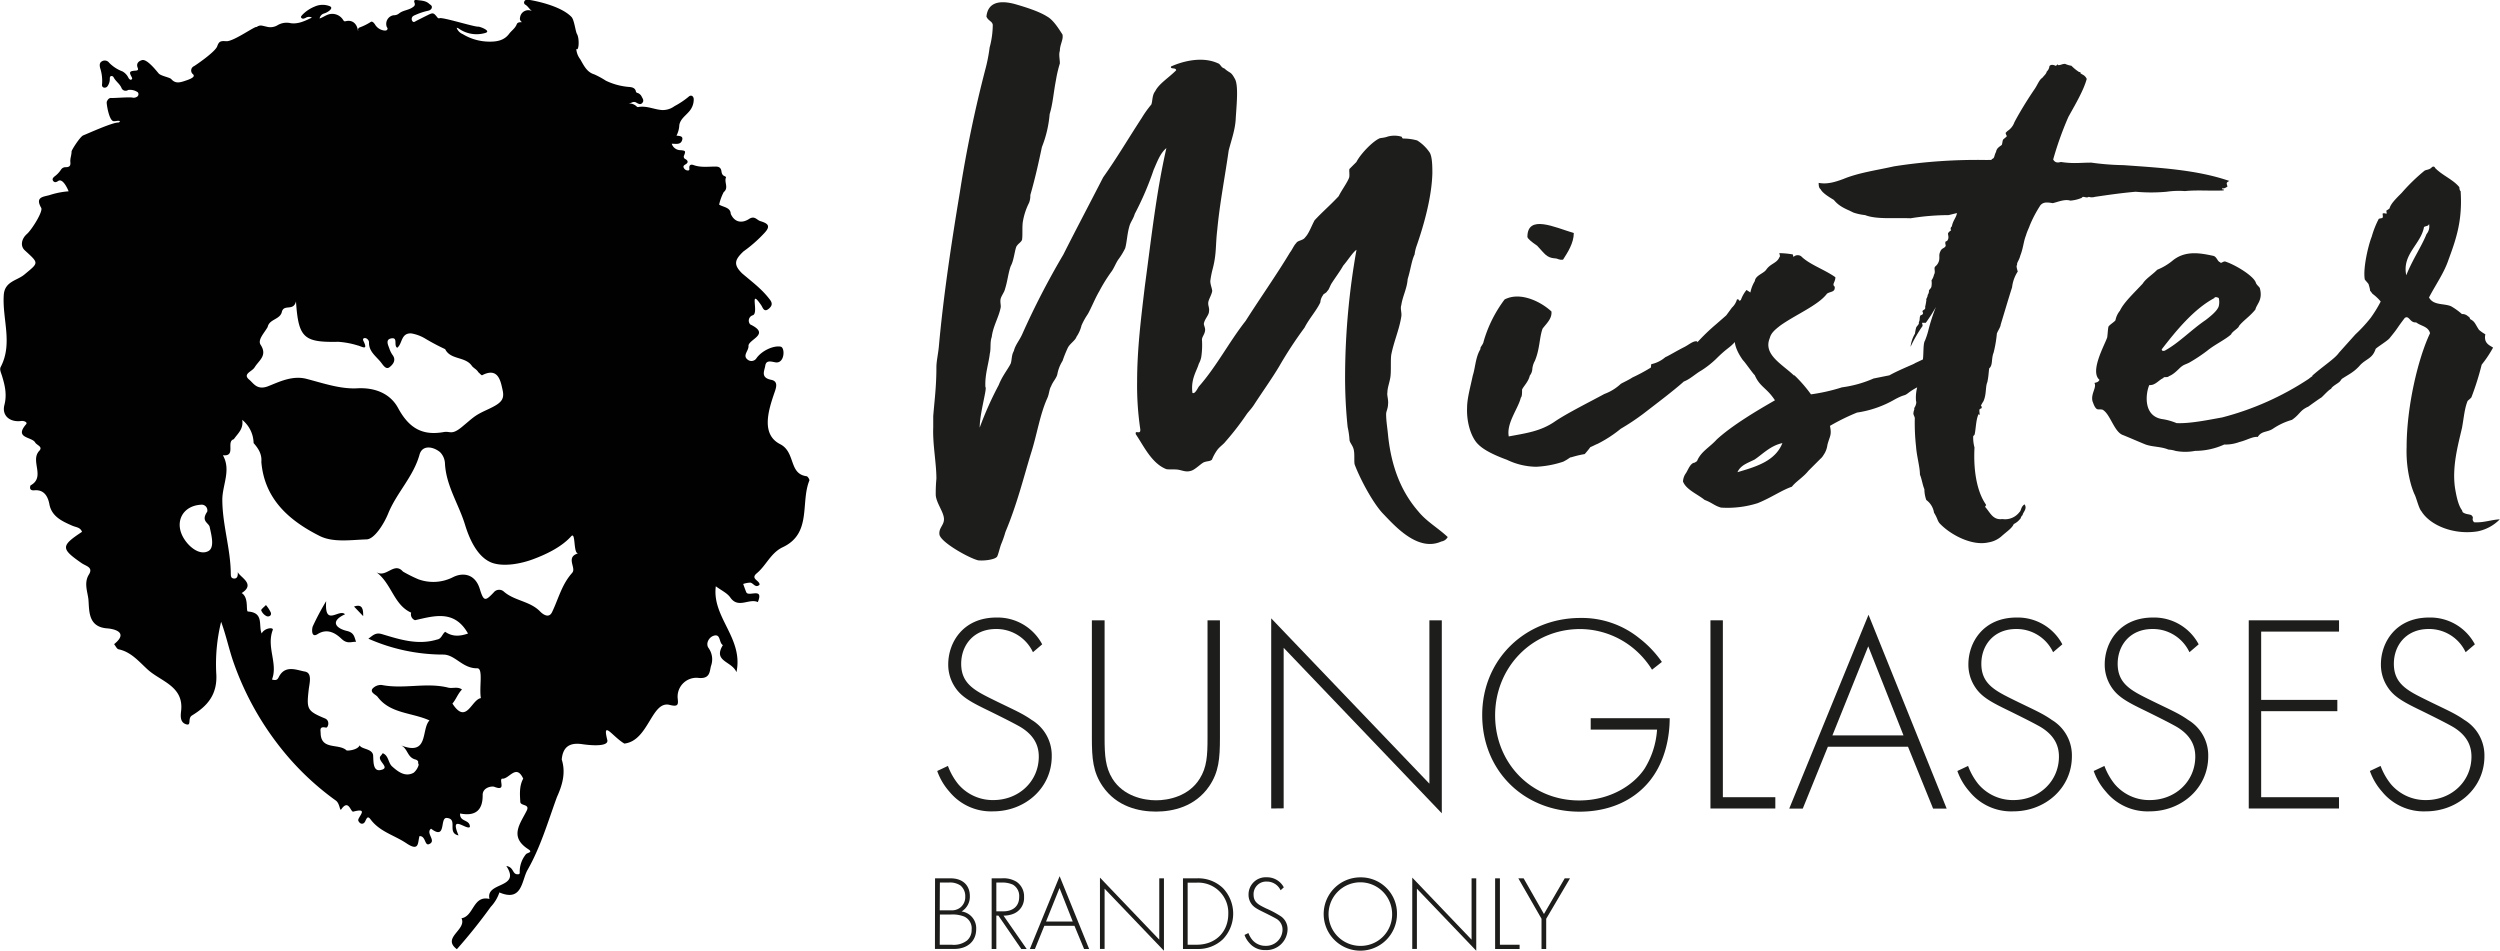
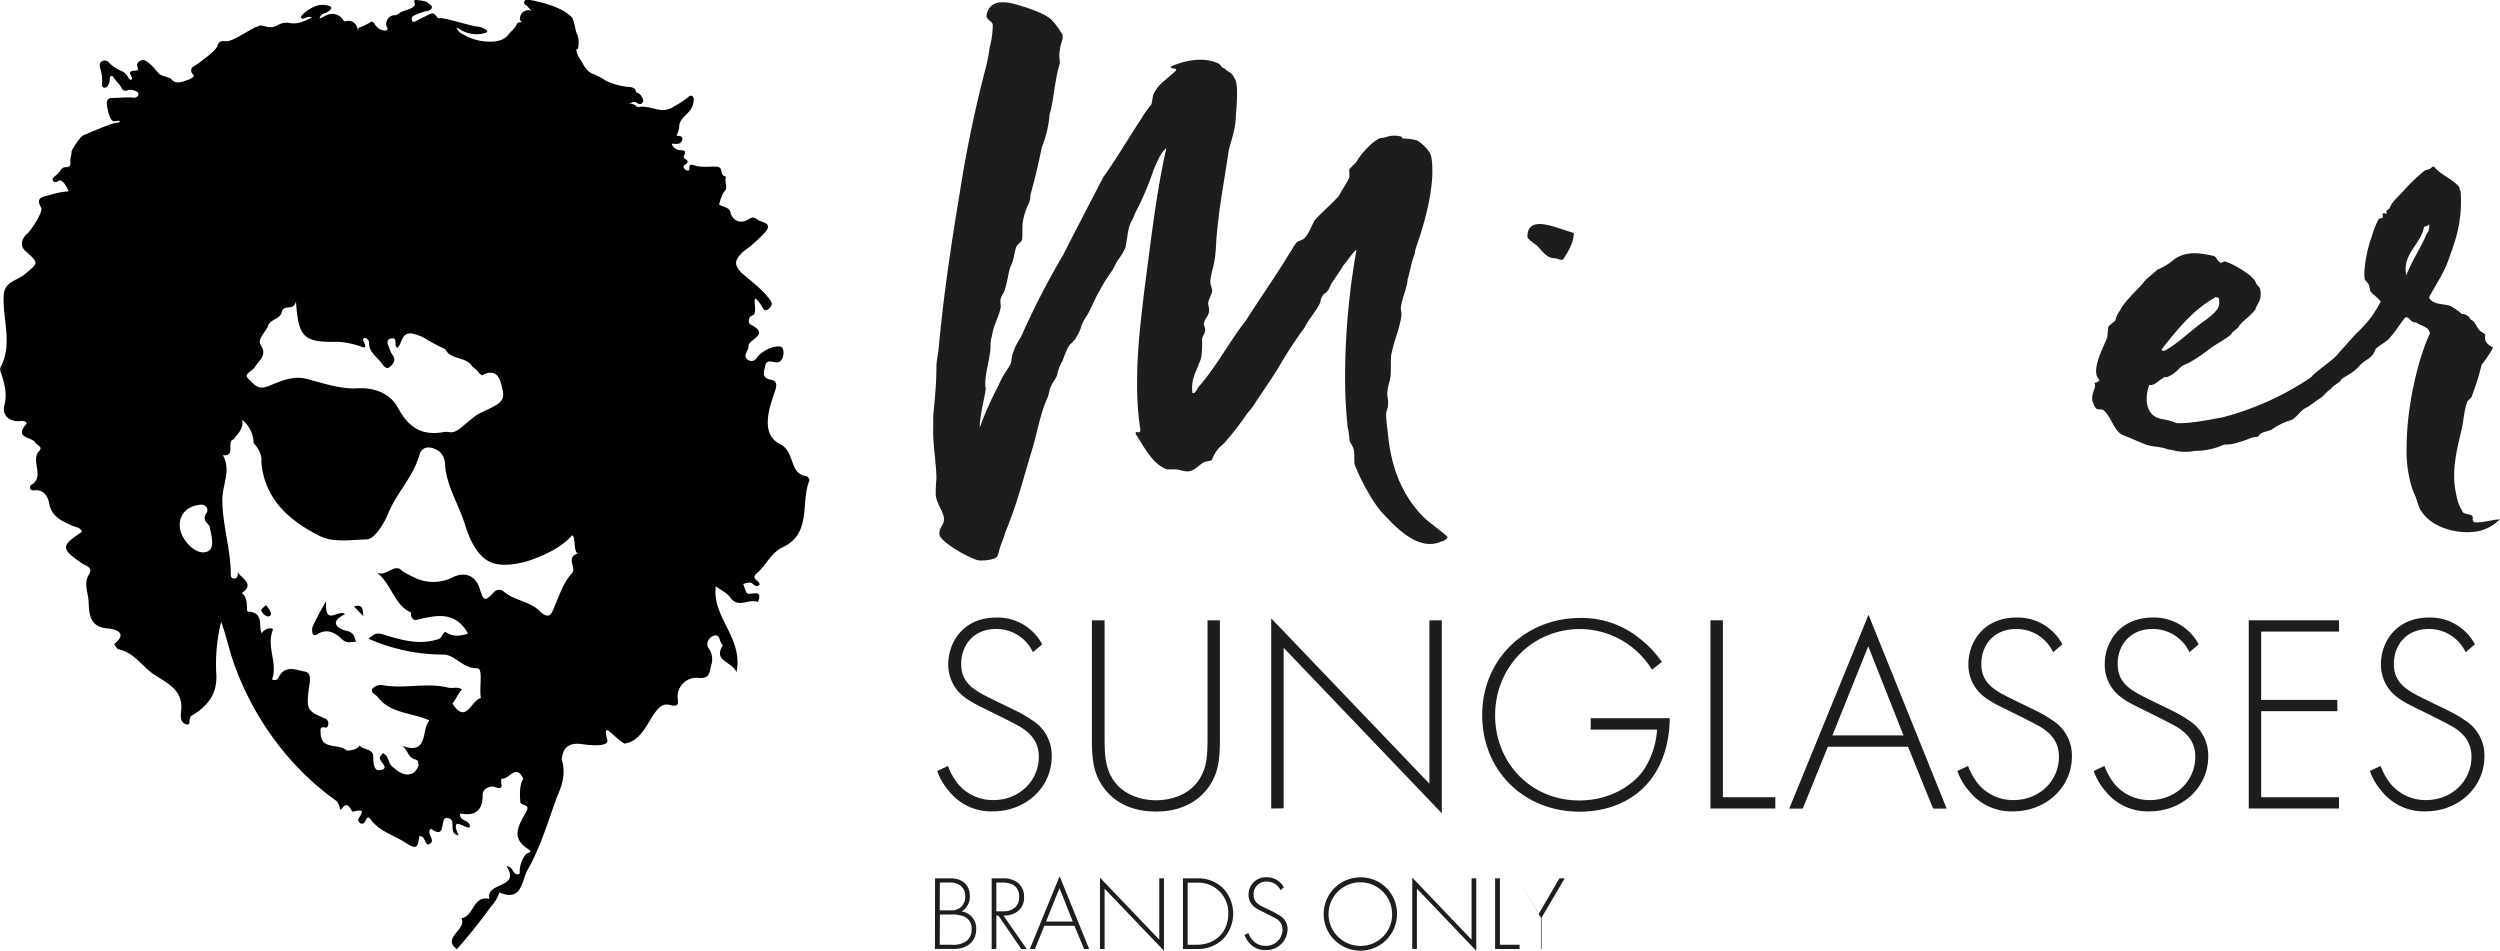
<svg xmlns="http://www.w3.org/2000/svg" id="Ebene_1" data-name="Ebene 1" viewBox="0 0 646.57 245.9">
  <defs>
    <style>.cls-1{fill:#1d1d1b;}.cls-2{fill:#010101;}</style>
  </defs>
  <title>170301_mr-sunglasses_logo</title>
  <path class="cls-1" d="M417.16,198.75c-4.42-5.08-7-11.47-7.86-19.81-.16-1.81-.49-3.61-.49-5.41,0-.65.49-1.47.49-2.45.17-1.15-.33-2.46-.16-3.11,0-1.31.65-2.79.81-4.26.17-1.63,0-3.93.17-5.4.65-3.44,2.13-6.71,2.62-10,.17-1-.33-2,0-2.95.33-2.29,1.47-4.25,1.64-6.71.81-2.62,1-4.75,1.8-6.39a9.79,9.79,0,0,1,.49-2.13c2-5.73,3.93-12.77,4.1-18.83,0-1.63,0-4.58-.82-5.57a10.85,10.85,0,0,0-3.11-2.95,13.66,13.66,0,0,0-3.6-.49c-.33,0-.33-.49-.49-.49a6.55,6.55,0,0,0-3.6,0c-.82.33-2,.33-2.13.49-1.8.82-4.91,4.09-5.89,6.06l-1.8,1.8c-.17.49.16,1.81-.17,2.46-.65,1.47-1.8,2.95-2.62,4.59-2.13,2.29-4.25,4.09-6.22,6.22-.82,1.47-1.47,3.44-2.45,4.42-.49.82-2,.82-2.29,1.47-.66.65-1,1.64-1.64,2.46-3.44,5.73-7.86,12-11.46,17.68-4.26,5.41-7.53,11.79-12.12,17-.33.49-1,2-1.64,1.63-.49-3.6,1.15-5.73,1.64-7.53a5.8,5.8,0,0,0,.65-1.81,21.08,21.08,0,0,0,.17-4.42c0-.82.82-1.47.82-2.62,0-.49-.33-1.15-.33-1.47C361.81,149,363,148,363,147c.17-1-.33-1.47-.17-2.46.17-.81.82-1.8,1-2.78,0-.65-.49-1.64-.49-2.62a23.7,23.7,0,0,1,.65-3.27c1-3.93.66-5.9,1.15-10,.66-7,2-13.75,2.95-20.47.66-2.62,1.64-5.24,1.81-8,.16-3.11.81-8.67-.17-10.48-1.15-2.13-1.15-1.31-2.78-2.78-.82-.17-1-1.15-1.64-1.31-3.93-1.8-8.84-.65-12.12.82-.33.82,1.31.17,1.31,1-2,2-4.42,3.43-5.41,5.4-.82,1-.65,2.46-1,3.44a26.29,26.29,0,0,0-2.46,3.44c-3.43,5.24-6.39,10.31-10,15.39-3.44,6.71-7,13.43-10.31,20a204.74,204.74,0,0,0-10.65,20.63c-.65,1.47-1.8,2.79-2.13,4.26-.66,1.15-.49,2.29-.82,3.27-.82,1.64-2.13,3.11-3.11,5.57a88,88,0,0,0-4.91,11c0-3.77,2-10.32,1.47-10.48-.16-3.27.82-5.89,1.15-8.68.33-1.31,0-2.95.49-4.26.33-2.78,1.8-5.07,2.29-7.53.17-.49-.17-1.47,0-2.29s1-1.81,1.15-2.62c.65-2,.82-4.09,1.47-5.9.82-1.47,1-3.93,1.47-5.07.49-.82,1.31-1.15,1.47-1.8.17-1.31,0-2.95.17-4.42a16.78,16.78,0,0,1,1.63-5.08,4.88,4.88,0,0,0,.33-2c1.31-4.58,2.13-8.35,3-12.44a29.59,29.59,0,0,0,2-8.52c.82-2.62,1-5.57,1.64-8.84a32.16,32.16,0,0,1,1-4.26c0-1.15-.33-2.29,0-3.27,0-1.64,1-2.95.66-4.25-.49-.66-2.13-3.61-3.93-4.59-2.29-1.47-6.22-2.62-8.51-3.28-4.42-1.14-6.88,0-7.21,3.28.49,1.15,1.47,1.15,1.64,2.13a23,23,0,0,1-.82,5.89,40.85,40.85,0,0,1-1,5.24,324.48,324.48,0,0,0-6.71,32.26c-2.13,12.77-4.25,26.85-5.4,39.63-.17,2-.65,3.93-.65,5.57,0,4.91-.49,8.52-.82,12.61V177c-.17,4.42.82,9.17.82,13.26a39.31,39.31,0,0,0-.17,4.26c.17,2.13,2.13,4.42,2.13,6.22,0,1.64-1.47,2.29-1.15,4.09.66,2.13,7.86,6.06,10,6.55,1.47.17,4.09-.17,4.75-.82.33-.16.65-1.8,1.15-3.27a27.22,27.22,0,0,0,1.15-3.27c2.95-7,4.75-14.25,6.55-20.15,1.64-5.07,2.29-10,4.26-14.41.49-1,.49-2.29,1-3.11.49-1.31,1.47-2.13,1.64-3.27a9.63,9.63,0,0,1,1.31-3.27,32.58,32.58,0,0,1,1.31-3.28c.49-1.14,2-2,2.29-2.95a9,9,0,0,0,1.31-2.95,17.46,17.46,0,0,1,1.64-2.95c1-1.8,1.8-3.93,2.95-5.89a41.25,41.25,0,0,1,3.27-5.24c.66-1,1-2,1.64-2.95a17.66,17.66,0,0,0,1.8-2.95c.49-1.81.49-3.77,1.15-5.9.33-1,1-1.8,1.31-2.95a78.18,78.18,0,0,0,4.91-11.46c.82-1.8,1.64-4.26,3.28-5.57-2.62,11.46-3.93,23.58-5.57,35.69-1,8.35-2,16.38-2,24.73a76.79,76.79,0,0,0,.82,12.28c.16,1.64-1.47,0-1.15,1.31,2,2.95,4.09,7.53,7.86,9,.49.16,2.13,0,3.11.16s2,.66,3.11.33c1.15-.17,2.79-2,3.61-2.29,1-.33,1.47-.17,2-.65a11.54,11.54,0,0,1,1.47-2.63c.66-.81,1.47-1.31,2-2a71.58,71.58,0,0,0,5.57-7.21c.49-.65,1.15-1.31,1.8-2.29,2-3.11,4.59-6.71,6.55-10a105.26,105.26,0,0,1,6.55-10c1.15-2.29,3.11-4.42,4.09-6.55a3.43,3.43,0,0,1,.66-1.8c.16-.49.82-.49,1.15-1.15.33-.17.65-1.15,1-1.8,1.15-1.8,2.29-3.28,3.11-4.75,1.15-1.31,2.45-3.43,3.43-4.09a188.54,188.54,0,0,0-2.95,32.1,124.36,124.36,0,0,0,.66,13.75,21.38,21.38,0,0,1,.49,3.44c.17.81,1,1.47,1.15,2.78.17,1,0,2.79.17,3.44,1.47,3.93,4.91,10.31,7.53,12.93,3.27,3.44,9,9.67,14.9,7a2.23,2.23,0,0,0,1.64-1.15C422.24,203,419.29,201.37,417.16,198.75Z" transform="translate(-50.32 -66.46)" />
  <path class="cls-1" d="M447.86,130c2,2.13,2.45,3.11,4.58,3.28.82,0,1,.49,2.13.33,1.15-1.8,2.78-4.26,2.78-6.88-4.91-1.47-12-4.91-12,1C445.4,128.17,446.38,129,447.86,130Z" transform="translate(-50.32 -66.46)" />
-   <path class="cls-1" d="M602.67,116.05a44.1,44.1,0,0,0,8,0,22.3,22.3,0,0,1,4.75-.17c3.27-.33,6.71,0,10-.17.16-.65-.49.17-.33-.65.33.33,1-.16,1.31-.33-.16-.82-.49-1,.49-1.47-8.51-2.95-18.51-3.44-27.35-4.09a66.65,66.65,0,0,1-8.35-.65c-2.95,0-4.58.33-7.86-.17-.65.17-1.47.33-2-.65a85.44,85.44,0,0,1,3.93-11c2-3.6,3.93-6.87,4.75-9.83-.49-1-1-1-1.63-1.47V85.1h-.33a11.46,11.46,0,0,1-2-1.63,6.71,6.71,0,0,1-1.64-.49c-.82,0-1,.33-1.8.33-.16-.49-.33.17-.65.17-1-.49-1.64-.17-1.64.33a2.1,2.1,0,0,1-.65,1.15c-.17.65-.49.82-1.15,1.63-.82.49-1.31,2-2.13,3.11-2,2.95-3.77,5.89-5.08,8.35a4.43,4.43,0,0,1-1.8,2.29l-.49.49a2.71,2.71,0,0,0,.33.82c-.17.33-1,.82-1,1-.16.33-.16,1-.33,1.31-.65.49-1.31.82-1.47,1.8-.49.82-.33,1.64-1,1.8-.29.21-.15.27-.07.28a10.22,10.22,0,0,0-1.24,0,139.44,139.44,0,0,0-24.07,1.64c-4.42,1-9.17,1.64-13.1,3.27-1.8.66-4.09,1.47-6.39,1,0,.49,0,1.31.49,1.63.49,1,2.13,2,3.44,2.79,1.47,1.8,3.11,2.29,5.07,3.27a14.14,14.14,0,0,0,3,.65c2.95,1.15,7.37.66,11.79.82a63.35,63.35,0,0,1,9.83-.82c3.27-.81,2-.49,2.13-.49-.16,1.15-1,1.8-1.31,3.43a.7.7,0,0,0-.17,1c-.33.16-.82.65-.82.82,0,.49.33,1.15-.16,1.8,0,.16-.33.16-.49.33-.17.49.17,1,0,1.15-.17.49-1,.49-1.31,1.31-.49,1-.16,1.31-.33,2.29a2.78,2.78,0,0,1-1,1.64c-.49.49.17,1.31-.33,2.13a4.09,4.09,0,0,1-.65,1.47,4.52,4.52,0,0,1,0,1.47c0,.49-.49.82-.66,1.15a1.76,1.76,0,0,1-.33,1.15c0,.66-.49,1-.33,1.31a16.88,16.88,0,0,1-.33,1.8c.17.65-.33.65-.65,1-.17.17.33.66,0,.82,0,.33-.66.17-.66.65-.16.33,0,1-.33,1.47.17.49-.33.82-.65,1.31a9.78,9.78,0,0,0-.33,1.64,8.5,8.5,0,0,0-1.15,3.43,34.88,34.88,0,0,1,3.11-5.4,1.75,1.75,0,0,0-.17-.82h1a42.9,42.9,0,0,0,2.62-4.09,47.52,47.52,0,0,0-2,6.22,20.78,20.78,0,0,1-.82,2.46c-.51.76-.33,3.21-.54,4.88-1,.48-2,.94-2.12,1,.33,0-3.93,1.64-6.55,3.11l-4.09.82a30,30,0,0,1-8.19,2.29,47.53,47.53,0,0,1-8,1.81,36.18,36.18,0,0,0-4.26-4.91h-.17c-3.11-2.95-8-5.41-6.22-9.66.33-1.31,1.31-2.13,2.79-3.28,3.93-2.78,9.82-5.24,12-8.19,1-.65,2.13-.33,2-1.8-.81-.65.17-1.15.17-2.45-2.79-2-6.71-3.28-8.84-5.41a1.54,1.54,0,0,0-2,.17l-.17-.66a22.66,22.66,0,0,0-3.44-.33c-.16,0,.33.82,0,1-.65,1.63-2.29,1.63-3.43,3.27-.66,1-2.79,1.47-2.95,2.95a9.11,9.11,0,0,0-1.15,2.95l-1-.65a8.7,8.7,0,0,0-1.47,2.62c-.82.49-.16-.33-1-.17a4.68,4.68,0,0,1-1.31,2.13l-1.47,2-2.62,2.29a52.46,52.46,0,0,0-4.85,4.67c0-.08,0-.17-.09-.25-1-.16-2,.82-3.27,1.47-2,1-4.09,2.29-4.91,2.62a8.19,8.19,0,0,1-3.61,1.81c-.16.16,0,1-.33,1a46.67,46.67,0,0,1-4.58,2.45c-1,.66-2.13,1.15-3,1.64a12.48,12.48,0,0,1-4.25,2.62c-3.93,2.13-9.83,5.07-12.94,7.21-3.6,2.45-7.37,2.95-11.79,3.77-.65-3.44,2.45-7.21,3.11-10,.33-.33.33-1.15.33-2.13.49-1,1.63-2,2-3.6a3.05,3.05,0,0,0,.66-1.81,5.4,5.4,0,0,1,.65-2c1.31-3.11,1.15-6.06,2-8.35,1.15-1.47,2.45-2.62,2.29-4.42-2.63-2.46-8-5.24-12.12-3.11a33.58,33.58,0,0,0-5.41,10.81c-.16,1-1,1.47-.82,2-1.31,2.13-1.31,4.75-2,6.88-.65,3.11-1.47,5.89-1.47,8.35-.17,3.93,1.15,7.86,2.95,9.5,1.47,1.47,4.25,2.79,7.37,3.93a17.94,17.94,0,0,0,7.53,1.8,25.94,25.94,0,0,0,7-1.31c1.64-.82,1.64-1.15,2.13-1.15a25.46,25.46,0,0,1,3.43-.82c.17-.16,1-1.15,1.47-1.8.82-.33,1.31-.65,1.81-.82a32.28,32.28,0,0,0,6.05-3.93,60,60,0,0,0,5.9-3.93c3.6-2.78,7.53-5.73,10.31-8.19l.08-.09c1.57-.56,3.13-2.07,4.54-2.85a24.61,24.61,0,0,0,3.77-2.95c2.95-2.95,3.44-2.79,4.91-4.42,0,0,0,1.8,2.13,4.75.17,0,2.79,3.77,3,3.77,1.31,3.11,3.11,3.27,5.24,6.55-4.26,2.45-11,6.39-15.07,10.15-1.8,2-4.09,3.11-5.08,5.57a4.79,4.79,0,0,1-.81.49c-.17.17,0-.33-.17,0-1,.49-1.47,2.13-2,2.79a4,4,0,0,0-.65,2c.82,2.13,3.77,3.27,5.57,4.75,2.13.82,2.46,1.47,4.26,2a25.92,25.92,0,0,0,9.49-1.15c3.61-1.47,6.06-3.28,8.85-4.26,1-1.31,2.95-2.45,4.25-4.09l3.11-3.11a3.57,3.57,0,0,0,.82-1,5.72,5.72,0,0,0,1-2.62c.66-2.45,1.15-2.45.66-4.91a55.78,55.78,0,0,1,7-3.44,27.44,27.44,0,0,0,9.82-3.43c2.79-1.48,2.13-.66,3.44-1.64a14.54,14.54,0,0,1,2.3-1.45,10.54,10.54,0,0,0-.3,3.58c.17.17,0,1.15-.49,1.8.17.33-.16.66-.16,1.15-.17.49.33,1,.33,1.47a55.71,55.71,0,0,0,.33,7.37c.17,2.45,1,5.24,1,7.2.49,1.15.66,2.62,1.15,3.77a8.53,8.53,0,0,0,.49,2.79,5,5,0,0,1,2,3.27c1,1.64.82,2,1.47,2.79,2.79,2.95,8.35,5.89,12.61,4.91a6.72,6.72,0,0,0,3.44-1.64c1.47-1.31,2.62-2,3.11-3.11a4.7,4.7,0,0,0,1.63-1.31c.17,0,.17-.65.66-1,0-.65,1.31-1.63.49-2.78-1,.65-.82,1.63-1.31,2a4.65,4.65,0,0,1-4.42,1.8c-2.46.33-3.11-1.64-4.43-3.11,0-.82.33.17.17-.65-2.29-3.27-3.27-8.68-2.95-14.74a9.58,9.58,0,0,1-.33-2.95l.33-.33c.33-1,.33-3.77,1-5.24,0-.33.33.33.33,0s-.16-1.47,0-1.31c0-.16.49-.33.49-.33.17-.49-.17-.65-.17-.65a9.37,9.37,0,0,1,.66-1.15c.82-1.8.49-3.77,1-4.91.33-1.47.33-2.45.49-3.6,1-.82.49-2.45,1.15-4.09a32,32,0,0,0,.82-4.75c0-.49,1-1.81,1-2.46,1-3.27,2-6.71,2.95-9.66a9.33,9.33,0,0,1,1.47-4.09c-.16-.49-.49-1.64-.16-1.64-.17-.65.49-1.15.81-2.45.82-2.13.82-3.61,1.47-5.24.33-1.15.66-1.64,1-2.62a30.8,30.8,0,0,1,2.78-5.24c.66-.65,1.31-.82,3.11-.49,1-.16,3.11-1.15,4.59-.65a9.68,9.68,0,0,0,2.78-.65c.17,0,.33-.33.49-.33.49,0,1,.33,1.47,0a2.85,2.85,0,0,0,1.64,0C595.63,116.86,598.9,116.38,602.67,116.05Zm-103,72.54c.82-1.8,2.45-2.29,4.42-3.27,2-1.31,4.09-3.61,7.21-4.26C509.46,185.65,504.71,187.12,499.63,188.59Z" transform="translate(-50.32 -66.46)" />
  <path class="cls-1" d="M690.17,201.53c-.82-1,.17-1-.65-1.8-.49-.33-1.47-.17-2.29-.82l-.17-.49c-1-1.31-1.47-3.76-1.8-5.73-.82-5.57.82-11.3,1.8-15.56.49-2.62.65-5.07,1.47-7,.17-.16,1-.82,1-1a72.4,72.4,0,0,0,2.62-8.35,30,30,0,0,0,2.95-4.42c-1-.65-2.46-1.15-2-3.44a10.06,10.06,0,0,1-1.64-1.15c-1-1.47-1-2.13-2.29-2.78,0,0-.17-.66-.49-.66a2.12,2.12,0,0,0-1.64-.65,17.37,17.37,0,0,0-2.78-2c-1.81-.81-4.59-.16-5.73-2.29,1.8-3.44,3.93-6.39,5.07-9.83,2-5.41,3.61-10.15,3.11-17.69-.16,0-.33-.49-.33-1-1.64-2-4.26-2.95-6.22-4.91-.33-.66-.66-.33-.82-.33-.65.81-1.47.65-2,1a48.68,48.68,0,0,0-5.89,5.73c-1.47,1.47-2.79,2.78-3.11,3.93,0,.17-.65.49-.82.65-.16,0,.17.33,0,.82,0,0-.82-.33-1,0,0,.17.16.66,0,1,0,.16-.82.16-1,.33a24.08,24.08,0,0,0-1.81,4.59c-.81,2-2.29,8-1.8,11,0,.17,1,1.15,1,1.31.81,2.62-.17.81,1,2.45a12.35,12.35,0,0,1,2.13,2,33.31,33.31,0,0,1-2.62,4.26,38.66,38.66,0,0,1-3.93,4.25c-1.8,2-1.8,2-4.26,4.75-1,1.48-4.09,3.44-6.87,5.9a.77.77,0,0,0,0,.16,7.08,7.08,0,0,0-.9.66,74.21,74.21,0,0,1-22.43,10c-3.6.65-8.35,1.63-11.79,1.47a15.85,15.85,0,0,0-3.43-1c-5.57-.66-4.42-7.21-3.61-8.85,1.47.17,2.46-1.31,3.61-1.8.16-.49,1,0,1.47-.49,1.63-.65,2.78-2.29,3.44-2.62.33-.33,1.47-.65,2-1a42.57,42.57,0,0,0,4.43-2.95c2-1.64,4.58-2.79,6.22-4.26.16-.65,2-1.64,2-2.13,1.15-1.47,2.62-2.29,4.25-4.26.33-1.47,2-2.45,1.15-5.57-.16-.33-.82-.82-1-1.31-.49-1.81-5.41-4.75-8-5.57-.65,0-1,.66-1.31.17-.66-.17-.82-1.47-1.8-1.64-3.11-.65-7-1.47-10.32,1.15a15.2,15.2,0,0,1-4.09,2.46c-1.47,1.47-2.95,2.29-3.77,3.6-2.45,2.62-4.91,4.91-5.89,7a5.56,5.56,0,0,0-1.15,2.46c-.33.49-1.31,1-1.8,1.63-.17.66-.17,1.47-.33,2.79-.66,2-4.59,8.84-2,11-.33.65-.82.65-1.31.81.66,1.15-1,2.79-.49,4.75.16.33.49,1.63,1.15,2,.33.17,1,0,1.47.17,2,1.15,2.95,5.73,5.24,6.55.49.16,5.4,2.29,5.89,2.45,1.8.65,3.93.49,5.89,1.31a6.85,6.85,0,0,1,1.8.33,13.22,13.22,0,0,0,5.08,0,18.27,18.27,0,0,0,7.53-1.64,10.53,10.53,0,0,0,3.93-.65c2-.49,3.44-1.47,4.75-1.31,1-1.63,2.46-1.15,3.93-2.13a17,17,0,0,1,4.91-2.29c2.13-1.47,2-2.45,4.26-3.44.65-.49,2.95-2.13,3.27-2.29s2-2.13,2.62-2.29c0-.49,1.8-1.47,2.13-1.8s.39-.49.6-.76c1.77-1.19,3.19-1.73,4.83-3.66,1.64-1.63,3.11-1.63,3.93-4.09.16-.33,3.11-2.13,3.6-2.78,2.46-3,1.47-2,3.93-5.24,1.15-.82,1.31,1.31,2.95,1.14,1.31,1,3.11,1,3.6,2.79-3.11,6.55-6.06,19-6.06,29.47a32.13,32.13,0,0,0,1,9.17,20.61,20.61,0,0,0,1,2.95c.49.82,1.15,3.77,1.8,4.42,2.29,3.77,8.52,6.22,14.57,5.24a11.06,11.06,0,0,0,5.73-3.11C694.59,200.88,692.63,201.7,690.17,201.53Zm-67.17-58s.16-.49,1.15,0a4.44,4.44,0,0,1,0,2.13c-.33,1.15-2.13,2.62-3.44,3.61-3.61,2.45-6.88,5.89-10.48,7.86,0,0-.82.33-.82-.33C613.18,151.91,617.76,146.35,623,143.56ZM677.89,127c-1.31,3.27-3.61,6.55-5.24,10.65-1.15-5.41,3.77-8,4.58-12.45.33-.33,1.15-.17,1.31-.82A3.09,3.09,0,0,1,677.89,127Z" transform="translate(-50.32 -66.46)" />
  <path class="cls-1" d="M317.47,235.14a10.41,10.41,0,0,0-9.56-6c-5.76,0-9,4.16-9,9,0,5.25,3.65,7,8.54,9.41s7.22,3.35,9.7,5.11a10.69,10.69,0,0,1,5.18,9.41c0,8.17-6.86,14.23-15.17,14.23a13.91,13.91,0,0,1-11.31-5.11,16.07,16.07,0,0,1-3.14-5.33l2.77-1.31a16.75,16.75,0,0,0,2.63,4.67,11.7,11.7,0,0,0,9.12,4.16c6.57,0,11.75-4.82,11.75-11.24,0-2.63-1-5.4-4.74-7.66-1.38-.8-4.23-2.26-8.25-4.23-4.81-2.33-7.22-3.65-8.9-6.42a10.47,10.47,0,0,1-1.53-5.55c0-5.62,3.8-12.11,12.48-12.11a13.05,13.05,0,0,1,11.82,6.93Z" transform="translate(-50.32 -66.46)" />
  <path class="cls-1" d="M336,226.89v30.42c0,4.6.22,7.59,2,10.51,2.85,4.6,8.17,5.62,11.31,5.62s8.47-1,11.31-5.62c1.82-2.92,2-5.91,2-10.51V226.89h3.21v30.42c0,5.33-.29,8.83-2.77,12.48-3.65,5.33-9.41,6.57-13.79,6.57s-10.14-1.24-13.79-6.57c-2.48-3.65-2.77-7.15-2.77-12.48V226.89Z" transform="translate(-50.32 -66.46)" />
  <path class="cls-1" d="M379.09,275.56V226.38L420,269.14V226.89h3.21V276.8L382.31,234v41.52Z" transform="translate(-50.32 -66.46)" />
  <path class="cls-1" d="M461.72,252.21h20.43c0,4.45-1,10.87-5,16-4.31,5.47-10.87,8.17-18.32,8.17-14.3,0-25.17-10.51-25.17-25s11.24-25.1,25.39-25.1a23.63,23.63,0,0,1,15.25,5.25,27.81,27.81,0,0,1,5.83,6.13l-2.55,2a22.42,22.42,0,0,0-4.67-5.4A21.89,21.89,0,0,0,459,229.15c-12.48,0-22,9.92-22,22.33,0,12.19,9.2,22,21.74,22,8.32,0,14.3-4.23,16.93-8.25a21.75,21.75,0,0,0,3.21-10.07H461.72Z" transform="translate(-50.32 -66.46)" />
  <path class="cls-1" d="M495.9,226.89v45.75h13.57v2.92H492.69V226.89Z" transform="translate(-50.32 -66.46)" />
  <path class="cls-1" d="M543.78,259.58H523.06l-6.49,16h-3.5l20.5-50.13,20.21,50.13h-3.51Zm-1.16-2.92-9.12-23.05-9.27,23.05Z" transform="translate(-50.32 -66.46)" />
  <path class="cls-1" d="M581.31,235.14a10.41,10.41,0,0,0-9.56-6c-5.76,0-9,4.16-9,9,0,5.25,3.65,7,8.54,9.41s7.22,3.35,9.7,5.11a10.69,10.69,0,0,1,5.18,9.41c0,8.17-6.86,14.23-15.17,14.23a13.91,13.91,0,0,1-11.31-5.11,16.07,16.07,0,0,1-3.14-5.33l2.77-1.31a16.75,16.75,0,0,0,2.63,4.67,11.7,11.7,0,0,0,9.12,4.16c6.57,0,11.75-4.82,11.75-11.24,0-2.63-1-5.4-4.74-7.66-1.38-.8-4.23-2.26-8.25-4.23-4.81-2.33-7.22-3.65-8.9-6.42a10.47,10.47,0,0,1-1.53-5.55c0-5.62,3.8-12.11,12.48-12.11a13.05,13.05,0,0,1,11.82,6.93Z" transform="translate(-50.32 -66.46)" />
  <path class="cls-1" d="M616.57,235.14a10.41,10.41,0,0,0-9.56-6c-5.76,0-9,4.16-9,9,0,5.25,3.65,7,8.54,9.41s7.22,3.35,9.7,5.11a10.69,10.69,0,0,1,5.18,9.41c0,8.17-6.86,14.23-15.17,14.23a13.91,13.91,0,0,1-11.31-5.11,16.07,16.07,0,0,1-3.14-5.33l2.77-1.31a16.75,16.75,0,0,0,2.63,4.67,11.7,11.7,0,0,0,9.12,4.16c6.57,0,11.75-4.82,11.75-11.24,0-2.63-1-5.4-4.74-7.66-1.38-.8-4.23-2.26-8.25-4.23-4.81-2.33-7.22-3.65-8.9-6.42a10.47,10.47,0,0,1-1.53-5.55c0-5.62,3.8-12.11,12.48-12.11a13.05,13.05,0,0,1,11.82,6.93Z" transform="translate(-50.32 -66.46)" />
  <path class="cls-1" d="M655.26,229.81H635.12v17.66h19.7v2.92h-19.7v22.25h20.13v2.92H631.91V226.89h23.35Z" transform="translate(-50.32 -66.46)" />
  <path class="cls-1" d="M688,235.14a10.41,10.41,0,0,0-9.56-6c-5.76,0-9,4.16-9,9,0,5.25,3.65,7,8.54,9.41s7.22,3.35,9.7,5.11a10.69,10.69,0,0,1,5.18,9.41c0,8.17-6.86,14.23-15.17,14.23a13.91,13.91,0,0,1-11.31-5.11,16.07,16.07,0,0,1-3.14-5.33l2.77-1.31a16.75,16.75,0,0,0,2.63,4.67,11.7,11.7,0,0,0,9.12,4.16c6.57,0,11.75-4.82,11.75-11.24,0-2.63-1-5.4-4.74-7.66-1.38-.8-4.23-2.26-8.25-4.23-4.81-2.33-7.22-3.65-8.9-6.42a10.47,10.47,0,0,1-1.53-5.55c0-5.62,3.8-12.11,12.48-12.11a13.05,13.05,0,0,1,11.82,6.93Z" transform="translate(-50.32 -66.46)" />
  <path class="cls-1" d="M292.15,293.62h4c3.18,0,5,1.83,5,4.57a4.45,4.45,0,0,1-2.14,4,4.37,4.37,0,0,1,3.78,4.57c0,3.21-2.36,5.12-5.67,5.12h-5Zm1.21,8.27h2.9a3.51,3.51,0,0,0,2.49-.77,3.44,3.44,0,0,0,1.21-2.79,3.54,3.54,0,0,0-1.23-2.85,4.78,4.78,0,0,0-3-.77h-2.33Zm0,8.9h3.07a5.54,5.54,0,0,0,4-1.1,3.55,3.55,0,0,0,1.18-2.79,3.33,3.33,0,0,0-1.94-3.4,8.11,8.11,0,0,0-3.42-.52h-2.85Z" transform="translate(-50.32 -66.46)" />
  <path class="cls-1" d="M314.45,311.89l-5.92-8.63H308v8.63h-1.21V293.62h2.63a6.4,6.4,0,0,1,3.86.93,4.55,4.55,0,0,1,1.89,3.92,4.39,4.39,0,0,1-3.07,4.44,7,7,0,0,1-2.25.36l6,8.63ZM308,302.16h1.75c2.6,0,4.16-1.37,4.16-3.72a3.4,3.4,0,0,0-1.62-3.18,6.51,6.51,0,0,0-2.79-.55H308Z" transform="translate(-50.32 -66.46)" />
  <path class="cls-1" d="M328.2,305.89h-7.78l-2.44,6h-1.31l7.7-18.82L332,311.89h-1.31Zm-.44-1.1-3.42-8.66-3.48,8.66Z" transform="translate(-50.32 -66.46)" />
  <path class="cls-1" d="M334.8,311.89V293.43l15.34,16.05V293.62h1.21v18.73L336,296.3v15.58Z" transform="translate(-50.32 -66.46)" />
  <path class="cls-1" d="M356.27,311.89V293.62h3.62a9.22,9.22,0,0,1,6.74,2.55,9.57,9.57,0,0,1,0,13.17,9.22,9.22,0,0,1-6.74,2.55Zm1.21-1.1h2.38c4.82,0,8.13-3.29,8.13-8a7.77,7.77,0,0,0-8.13-8.05h-2.38Z" transform="translate(-50.32 -66.46)" />
  <path class="cls-1" d="M381.52,296.71a3.9,3.9,0,0,0-3.59-2.25,3.25,3.25,0,0,0-3.4,3.4c0,2,1.37,2.63,3.21,3.53a25.82,25.82,0,0,1,3.64,1.92,4,4,0,0,1,1.94,3.53,5.47,5.47,0,0,1-5.7,5.34,5.22,5.22,0,0,1-4.25-1.92,6,6,0,0,1-1.18-2l1-.49a6.31,6.31,0,0,0,1,1.75,4.39,4.39,0,0,0,3.42,1.56,4.25,4.25,0,0,0,4.41-4.22,3.22,3.22,0,0,0-1.78-2.88c-.52-.3-1.59-.85-3.09-1.59-1.81-.88-2.71-1.37-3.34-2.41a3.93,3.93,0,0,1-.58-2.08,4.44,4.44,0,0,1,4.68-4.55,4.9,4.9,0,0,1,4.44,2.6Z" transform="translate(-50.32 -66.46)" />
  <path class="cls-1" d="M411.62,302.79a9.48,9.48,0,1,1-9.48-9.42A9.33,9.33,0,0,1,411.62,302.79Zm-1.26,0a8.22,8.22,0,1,0-8.22,8.3A8.11,8.11,0,0,0,410.36,302.79Z" transform="translate(-50.32 -66.46)" />
  <path class="cls-1" d="M415.57,311.89V293.43l15.34,16.05V293.62h1.21v18.73L416.77,296.3v15.58Z" transform="translate(-50.32 -66.46)" />
  <path class="cls-1" d="M438.24,293.62v17.17h5.09v1.1H437V293.62Z" transform="translate(-50.32 -66.46)" />
-   <path class="cls-1" d="M449,304.08l-6-10.46h1.37l5.26,9.23,5.37-9.23h1.37l-6.16,10.46v7.81H449Z" transform="translate(-50.32 -66.46)" />
+   <path class="cls-1" d="M449,304.08l-6-10.46l5.26,9.23,5.37-9.23h1.37l-6.16,10.46v7.81H449Z" transform="translate(-50.32 -66.46)" />
  <path class="cls-2" d="M140,229.63c-2.6-.61-4.54-2.41-.45-4.3-1.52-1.57-5.38,3.47-4.87-3.4a65.53,65.53,0,0,0-3.47,6.53c-.26.67-.42,3.08,1.25,2,2.78-1.77,5.08.17,6.21,1.24,1.48,1.39,2.49.7,3.74.75C141.95,231.29,142,230.09,140,229.63Z" transform="translate(-50.32 -66.46)" />
  <path class="cls-2" d="M119.1,222.94c-.49.53-1.31,1.12-1.22,1.38a2.83,2.83,0,0,0,1.38,1.49c.52.24,1.35-.08,1.11-.9A8.6,8.6,0,0,0,119.1,222.94Z" transform="translate(-50.32 -66.46)" />
  <path class="cls-2" d="M141.88,223.33l2.37,2.48C144.28,224.11,144.12,222.55,141.88,223.33Z" transform="translate(-50.32 -66.46)" />
  <path class="cls-2" d="M111.79,213.71c0-.14,0-.12,0,0Z" transform="translate(-50.32 -66.46)" />
  <path class="cls-2" d="M258.94,189.63c-4.68-.61-2.8-6.23-6.86-8.3-4.78-2.44-3.2-8.21-1.64-12.81.51-1.5,1.4-3.42-.68-3.83-2.85-.57-1.7-2.39-1.52-3.65.26-1.81,2.1-.81,3-.84,2.06-.08,2.1-3.85,1-4.08-1.84-.37-5,1.05-6.37,3.12a1.54,1.54,0,0,1-2.14.27c-1.49-1.09.24-2.3.17-3.55-.1-1.75,5.86-3,.46-5.59A1.45,1.45,0,0,1,245,148c1.71-.51-1.07-7.34,2.18-2.62.43.63.72,2,2,.9.85-.74,1-1.41.17-2.44-2-2.6-4.14-4.17-7.06-6.64-2.42-2.35-1.9-3.6.3-5.71a34.69,34.69,0,0,0,5.36-4.7c1.93-2,.81-2.58-1-3.15-.93-.28-1.45-1.49-2.92-.54-1.71,1.11-3.69,1-4.72-1.34-.07-1.69-1.92-1.7-3-2.38a13,13,0,0,1,1.18-3.23c1.38-1.12.05-2.59.6-3.8,0-.1-.17-.27-.32-.32-.65-.22-.78-.72-.87-1.31-.12-.84-.62-1.2-1.53-1.18-1.9,0-3.82.29-5.68-.39-.64-.23-1.16-.07-1.09.77,0,.28.11.61-.33.63a1.18,1.18,0,0,1-1.09-.66c-.25-.41,0-.66.34-.86.78-.43.89-.93.08-1.42a.67.67,0,0,1-.33-1c.41-1.1.33-1.17-.87-1.31a2.38,2.38,0,0,1-2.35-1.67c1.09,0,2.35.35,2.71-1,.27-1-.68-1-1.48-1.09a6.54,6.54,0,0,0,.73-2.74c.29-1.66,1.79-2.52,2.73-3.74a4.69,4.69,0,0,0,1-2.88c0-.91-.74-1.3-1.36-.67a21.27,21.27,0,0,1-3.63,2.41,5.06,5.06,0,0,1-3.19,1c-2.08-.13-4-1.19-6.2-.77a.4.4,0,0,1-.34-.11,2.7,2.7,0,0,0-2.17-.81,3.74,3.74,0,0,0,1-.31,1.16,1.16,0,0,1,1.15.15c.48.26,1,.53,1.45,0s.18-1-.13-1.53a1.85,1.85,0,0,0-1-1c-.24-.07-.48-.13-.53-.41-.19-.95-1-1.12-1.76-1.18a16.9,16.9,0,0,1-6-1.61,22.33,22.33,0,0,0-3-1.64c-2-.59-2.76-2.42-3.67-3.95a5,5,0,0,1-1-2.67c.69.81.87-2.68.18-3.83-.39-.66-.69-3.64-1.42-4.41-3-3.11-10.37-4.36-11.33-4.47a.82.82,0,0,0-.89.51.64.64,0,0,0,.34.82c.75.49,1.1,1.35,1.91,1.77A2.14,2.14,0,0,0,184.82,71a1,1,0,0,0,.54,1.19c-.52,0-1.18,0-1.39.53-.4,1.07-1.37,1.66-2,2.51-1.24,1.67-3.09,2-4.87,2A13.42,13.42,0,0,1,170,75.29a2.79,2.79,0,0,1-1.58-1.65,1.32,1.32,0,0,1,.63.27A8,8,0,0,0,175.78,75c1.8-.5-1.37-1.69-1.79-1.65-1,.11-9.87-2.72-10.07-2.13a.7.7,0,0,1-.56-.35c-.91-1.15-1.08-1.17-2.44-.49-1,.49-2,1-2.95,1.48-.29.15-.68.53-1,.05a.94.94,0,0,1,.21-1.3,3.9,3.9,0,0,1,.66-.32,16.1,16.1,0,0,1,3.25-1.06c.44-.12.86-.36.92-.86s-.38-.65-.68-.92c-.94-.88-2.17-.82-3.33-1-.55-.07-.65.28-.49.68.3.75-.12,1-.72,1.38-1,.59-2.3.66-3.24,1.41a2.09,2.09,0,0,1-1.44.48,2.27,2.27,0,0,0-1.77,3c.15.26.33.46.11.74s-.47.23-.78.21a3.24,3.24,0,0,1-2.41-1.64c-.28-.37-.69-.85-1.08-.56a14.5,14.5,0,0,1-2.9,1.43.63.63,0,0,0-.35.7s0,.07.08.07-.15.12-.12,0c-.24-1.69-1.38-2.86-3.17-2.4-.43.11-.52-.14-.72-.43a3.3,3.3,0,0,0-4.15-1.16c-.6.26-1.15.64-1.87.88a1.61,1.61,0,0,1,1.17-1.3,4.18,4.18,0,0,0,1.39-.75c.68-.58.6-1-.25-1.24a5,5,0,0,0-3.59.21,9.39,9.39,0,0,0-3.2,2.15c-.18.25-.53.5-.2.81s.69.11,1,0a1.64,1.64,0,0,1,1.69-.11c-1.85.89-3.52,1.71-5.47,1.45a4.59,4.59,0,0,0-3.5.57,3.59,3.59,0,0,1-2.75.33c-.4-.09-.8-.19-1.2-.27a1.64,1.64,0,0,0-1.37.37c-.23-.44-6,3.8-7.88,3.66-1.42-.11-1.86,0-2.32,1.31-.52,1.48-5.66,4.95-6,5.14a1.23,1.23,0,0,0-.27,2.09c.79.75-.92,1.33-2.12,1.73s-2.43.77-3.48-.46c-.39-.45-2.47-.77-3.19-1.39-.26-.22-3-3.95-4.4-3.53-.93.28-1.55.91-1.1,2,.27.65-.16.69-.69.73-1.43.11-1.57.36-.93,1.54.14.26.32.56,0,.75s-.57-.14-.75-.38A3.76,3.76,0,0,0,82,84.93a9.38,9.38,0,0,1-3.45-2.24,1.42,1.42,0,0,0-1.86-.38c-.71.41-.61,1.08-.48,1.71a10.74,10.74,0,0,1,.51,4.18c-.07.36,0,.75.41.9a.91.91,0,0,0,1.05-.43,3.17,3.17,0,0,0,.54-1.81c0-.27,0-.61.31-.72a.6.6,0,0,1,.7.37c.54,1,1.56,1.63,2,2.67a1.14,1.14,0,0,0,1.73.55,3.48,3.48,0,0,1,2.5.6.79.79,0,0,1-.33,1.22,1.48,1.48,0,0,1-1.07.15c-.79-.18-4.81.16-5.44.1s-1,.49-1.19,1c-.12.31.56,4.84,1.75,5,.55.08,1.11-.24,1.66,0a.48.48,0,0,1-.51.35c-1.66.07-7.5,2.73-9,3.33-.76.3-3.06,3.84-3,4.19,0,.92-.41,1.79-.31,2.72s-.23,1.3-1.15,1.31a1.39,1.39,0,0,0-1.26.62,6.77,6.77,0,0,1-1.65,1.75c-.39.31-.76.73-.36,1.22s.87.23,1.23,0c1.05-.78,2.22,1.36,2.74,2.65a20.77,20.77,0,0,0-5,1c-1.68.45-3.68.5-2.09,3.28.53.93-2.47,5.68-3.69,6.75-1.43,1.25-1.77,3.12-.56,4.23,3.71,3.42,3.68,3.12-.12,6.28-1.87,1.56-5.06,1.74-5.31,5.24-.44,6.21,2.4,12.55-.8,18.65-.34.65.08,1.46.32,2.24.75,2.44,1.35,4.85.64,7.59s1.4,4.53,4.36,4.14c.65-.09,1.72.3,1.25.85-3.16,3.66,1.5,3.2,2.35,4.71.4.71,2.08,1.08,1.06,2.16-2.45,2.59,1.71,6.78-2.26,8.94,0,0-.64,1.43,1,1.27,2.32-.22,3.45,1.34,3.87,3.58.6,3.24,3.37,4.45,5.94,5.58,1,.43,2.06.39,2.5,1.58-5.49,3.63-5.52,4.34-.09,8.1,1.14.79,3.05,1.05,1.88,2.93-1.39,2.23-.29,4.58-.12,6.6.23,2.8-.13,7,4.89,7.34,1.05.08,5.9.75,1.74,4.08.38.46.7,1.23,1.16,1.33,3.34.68,5.44,3.39,7.69,5.38,3.34,2.95,9.23,4.23,8.48,10.57-.15,1.28-.27,2.85,1.15,3.39,1.72.65.4-1.46,1.68-2.24,3.82-2.33,6.71-5.32,6.25-11.06a45.74,45.74,0,0,1,1.27-13.16c1.24,3.38,2,6.92,3.06,10.06a76,76,0,0,0,12.31,22.51,70.84,70.84,0,0,0,14.29,13.66c1.08.78,1,2.82,1.4,2.29,1.94-2.81,2.42.77,3.13.58,4.31-1.16.94,1.56,1.29,2.35.45,1,1.36,1,1.76.2s.63-1.6,1.42-.53c2.38,3.2,6.2,4.1,9.25,6.16,3.45,2.32,2.89-.28,3.4-1.85,1.64-.07,1.29,2.57,2.47,2.08,2.05-.85-1-2.82.51-4,4.1,3.12,2.14-3,4.11-2.77,2.95.27-.09,3.88,3,4.51-2.46-5.8,2.23-1.17,2.94-2.21,0-2-2.69-1.19-2.54-3.46,3.82.76,5.9-.69,5.84-4.81,0-1.91,2.34-2.36,3.06-2.07,3.09,1.2,1.15-1.6,1.91-2.13,1.84.29,3.66-4,5.52,0-1.05,1.91-.87,4-.76,6,.06,1.12,2.54.5,1.67,2.26-1.7,3.42-4.6,6.78.41,10,1.32.85-.34.87-.65,1.33a7.16,7.16,0,0,0-1.57,4.84c0,.16-.31.34-.25.28-1.79.28-1.1-1.8-3.22-2.12,3.9,5.92-5.42,4-4.36,8.52-4.3-1-4,4.47-7.23,5,1.42,3-5.21,5-1.2,8A139.86,139.86,0,0,0,177.24,301a10.19,10.19,0,0,0,2.24-3.73c5.94,2.54,5.73-3.11,7.27-5.81,3.38-5.91,5.28-12.49,7.61-18.87,1.41-3.11,2.33-6.28,1.24-9.71.31-3.32,2.09-4.44,5.36-3.95,2.22.33,6.88.7,6.42-1.1-1.34-5.31,1.35-.86,4.42.94,6.32-.74,7-11.21,11.73-10,2.18.56,2.23-.1,2.07-1.58a4.87,4.87,0,0,1,5.21-5.42c3.32.42,3-1.85,3.42-3.15a5,5,0,0,0-.67-4.58c-.78-1.1.06-2.77,1.37-3.17,1.85-.56,1.28,1.85,2.35,2.43-2.63,4.29,2.29,4.09,3.51,7,1.86-8.85-6.39-14.13-5.34-22.21,1.41,1.06,2.93,1.73,3.74,2.89,2.07,3,4.89.14,7.13,1.2,1.63-4-2.44-1.21-3-2.57-.29-.69-.53-1.41-.79-2.12a6.66,6.66,0,0,1,1.8-.35c.82.06,1.34,1.52,2.42.57.17-1.11-2.5-1.51-.69-3,2.42-2,3.6-5.27,6.71-6.73,7.56-3.56,4.54-11.49,6.87-17.23C259.74,190.49,259.23,189.66,258.94,189.63ZM104.18,209c-2.13,1.11-4.73-.87-6.13-3-2.8-4.2-.71-8.68,4.18-9a1.48,1.48,0,0,1,1.68,1.81c-1.69,2.44.38,2.87.63,3.9C105,204.88,105.9,208.1,104.18,209Zm12-47.53c1-1.74,3.41-3,1.54-5.84-.84-1.29,1-3.1,1.83-4.61.42-2.08,3.31-1.89,3.69-4,.59-1.95,3,0,3.63-2.62.63,9.46,2,10.64,10.92,10.46a21.73,21.73,0,0,1,5.06.95c1.07.24,2.78,1.49,1.46-1.18-.35-.72.33-.82.69-.68a1.32,1.32,0,0,1,.76.95c-.13,2.45,1.81,3.67,3.08,5.27.57.72,1.31,2,2.24,1.24.76-.59,1.82-1.74.78-3.12a6.37,6.37,0,0,1-.83-1.66c-.36-1-1.11-2.42.58-2.67s.46,1.89,1.44,2.44c1.37-1,.91-3.8,3.58-3.72a10.29,10.29,0,0,1,3.53,1.27,56.78,56.78,0,0,0,5.29,2.81c1.4,2.83,5.18,1.84,6.9,4.31.39.57,1.27.91,1.66,1.64.34.28.85.88,1,.8,4.23-2.21,4.81,1.67,5.29,3.79.62,2.72-.59,3.56-4.21,5.23-3.12,1.44-3.37,1.93-6.27,4.32-2.73,2.25-3,1.06-4.71,1.35-5.55,1-9-1-11.81-6.17-1.92-3.59-5.7-5.4-10.61-5.14-4.29.23-8.73-1.3-13-2.42-3.71-1-7.13.74-10,1.87s-3.81-.76-4.86-1.64C112.91,163.16,115.54,162.57,116.16,161.47Zm82.15,53.12c-2.73,3-3.57,6.76-5.24,10.2-.87,1.79-2.54.38-3.09-.19-2.64-2.72-6.68-2.73-9.42-5.18a1.79,1.79,0,0,0-2.58.27c-2.18,2.3-2.58,2.37-3.59-.9-1.22-4-4.43-4.3-6.88-3.08a11.24,11.24,0,0,1-9,.57,35.48,35.48,0,0,1-4-2c-2.29-2.62-4.26,1.72-6.87.16,4,3,4.47,8.44,9,10.47a1.6,1.6,0,0,0,1,1.95c5-1.12,10.2-2.77,13.7,3.45-2.18.76-4.08.83-5.9-.45-.79.58-.94,1.83-2.1,2-4.94,1.51-9.62,0-14.26-1.4-1.69-.5-2.35.37-3.51,1.18a47.94,47.94,0,0,0,19.42,4.11c3.09.06,4.91,3.61,8.75,3.55,1.59,0,.44,5,.93,7.71-2.47.4-3.75,7-7.36,1.41.93-1.08,1.37-2.49,2.47-3.64-1.14-.82-2.4-.21-3.52-.47-5.67-1.44-11.49.44-17.2-.69a2.91,2.91,0,0,0-2.46,1c-.61,1,.93,1.48,1.37,2.08,3.26,4.35,8.78,4,13.41,6.08-2.25,2.35,0,9.51-7.67,6.33,2.15.74,1.75,3.16,4,3.77a1.16,1.16,0,0,1,.74.52,1.61,1.61,0,0,0,.14.85,4.13,4.13,0,0,1-1.3,2.06c-2.16,1.18-4-.21-5.58-1.63-1.05-.94-.86-2.8-2.43-3.42a4.89,4.89,0,0,1-.47.63c-1.3,1.28,2.82,3.17-.12,3.73-1.91.36-1.79-2.1-1.88-3.71-.1-1.88-3.07-1.63-3.49-2.69-.51,1.23-3.22,1.48-3.41,1.3-2-1.86-6.54,0-6.68-4.38,0-.81-.43-1.9,1.37-1.5.54.12,1.15-1.78-.23-2.36-4.6-1.93-4.82-2.35-4.23-7.44.19-1.67,1-4.35-1-4.7s-4.83-1.69-6.5,1c-.44.71-.5,1.51-2,1.06,1.61-4.12-1.49-8.33.2-12.8.3-.79-2.13-.58-2.86.89l0,.08,0-.08h0c-.9-2,.68-5.38-3.52-5.67-.68,0,.32-3.58-1.66-4.78,3.69-2.33-.38-4.05-1-5.41,0,.13,0,.27,0,.4,0,.7-.21,1.31-1,1.25s-.8-.65-.81-1.36c-.07-6.4-2.17-12.55-2.19-19,0-3.84,2.33-7.67.15-11.52,3.53.38.72-3.57,2.83-4.15,1-1.48,2.55-2.61,2.17-5a7.94,7.94,0,0,1,2.94,6c1.24,1.39,2.19,2.9,2,4.88.81,9.7,7.31,15.23,15.09,19.15,3.5,1.76,8.18,1,12.15.88,2-.07,4.47-4,5.55-6.66,2.18-5.39,6.52-9.52,8.12-15.26.7-2.53,3.43-2.16,5.29-.66a4.41,4.41,0,0,1,1.29,2.94c.28,5.76,3.58,10.56,5.2,15.88,1.12,3.67,3.24,8.52,7.1,9.86,3,1,7.31.23,10.57-1,3-1.12,7.17-3,9.76-5.89,1.27-1.42.47,4.85,1.92,4.37C196.42,210.51,199.47,213.33,198.31,214.59Z" transform="translate(-50.32 -66.46)" />
</svg>